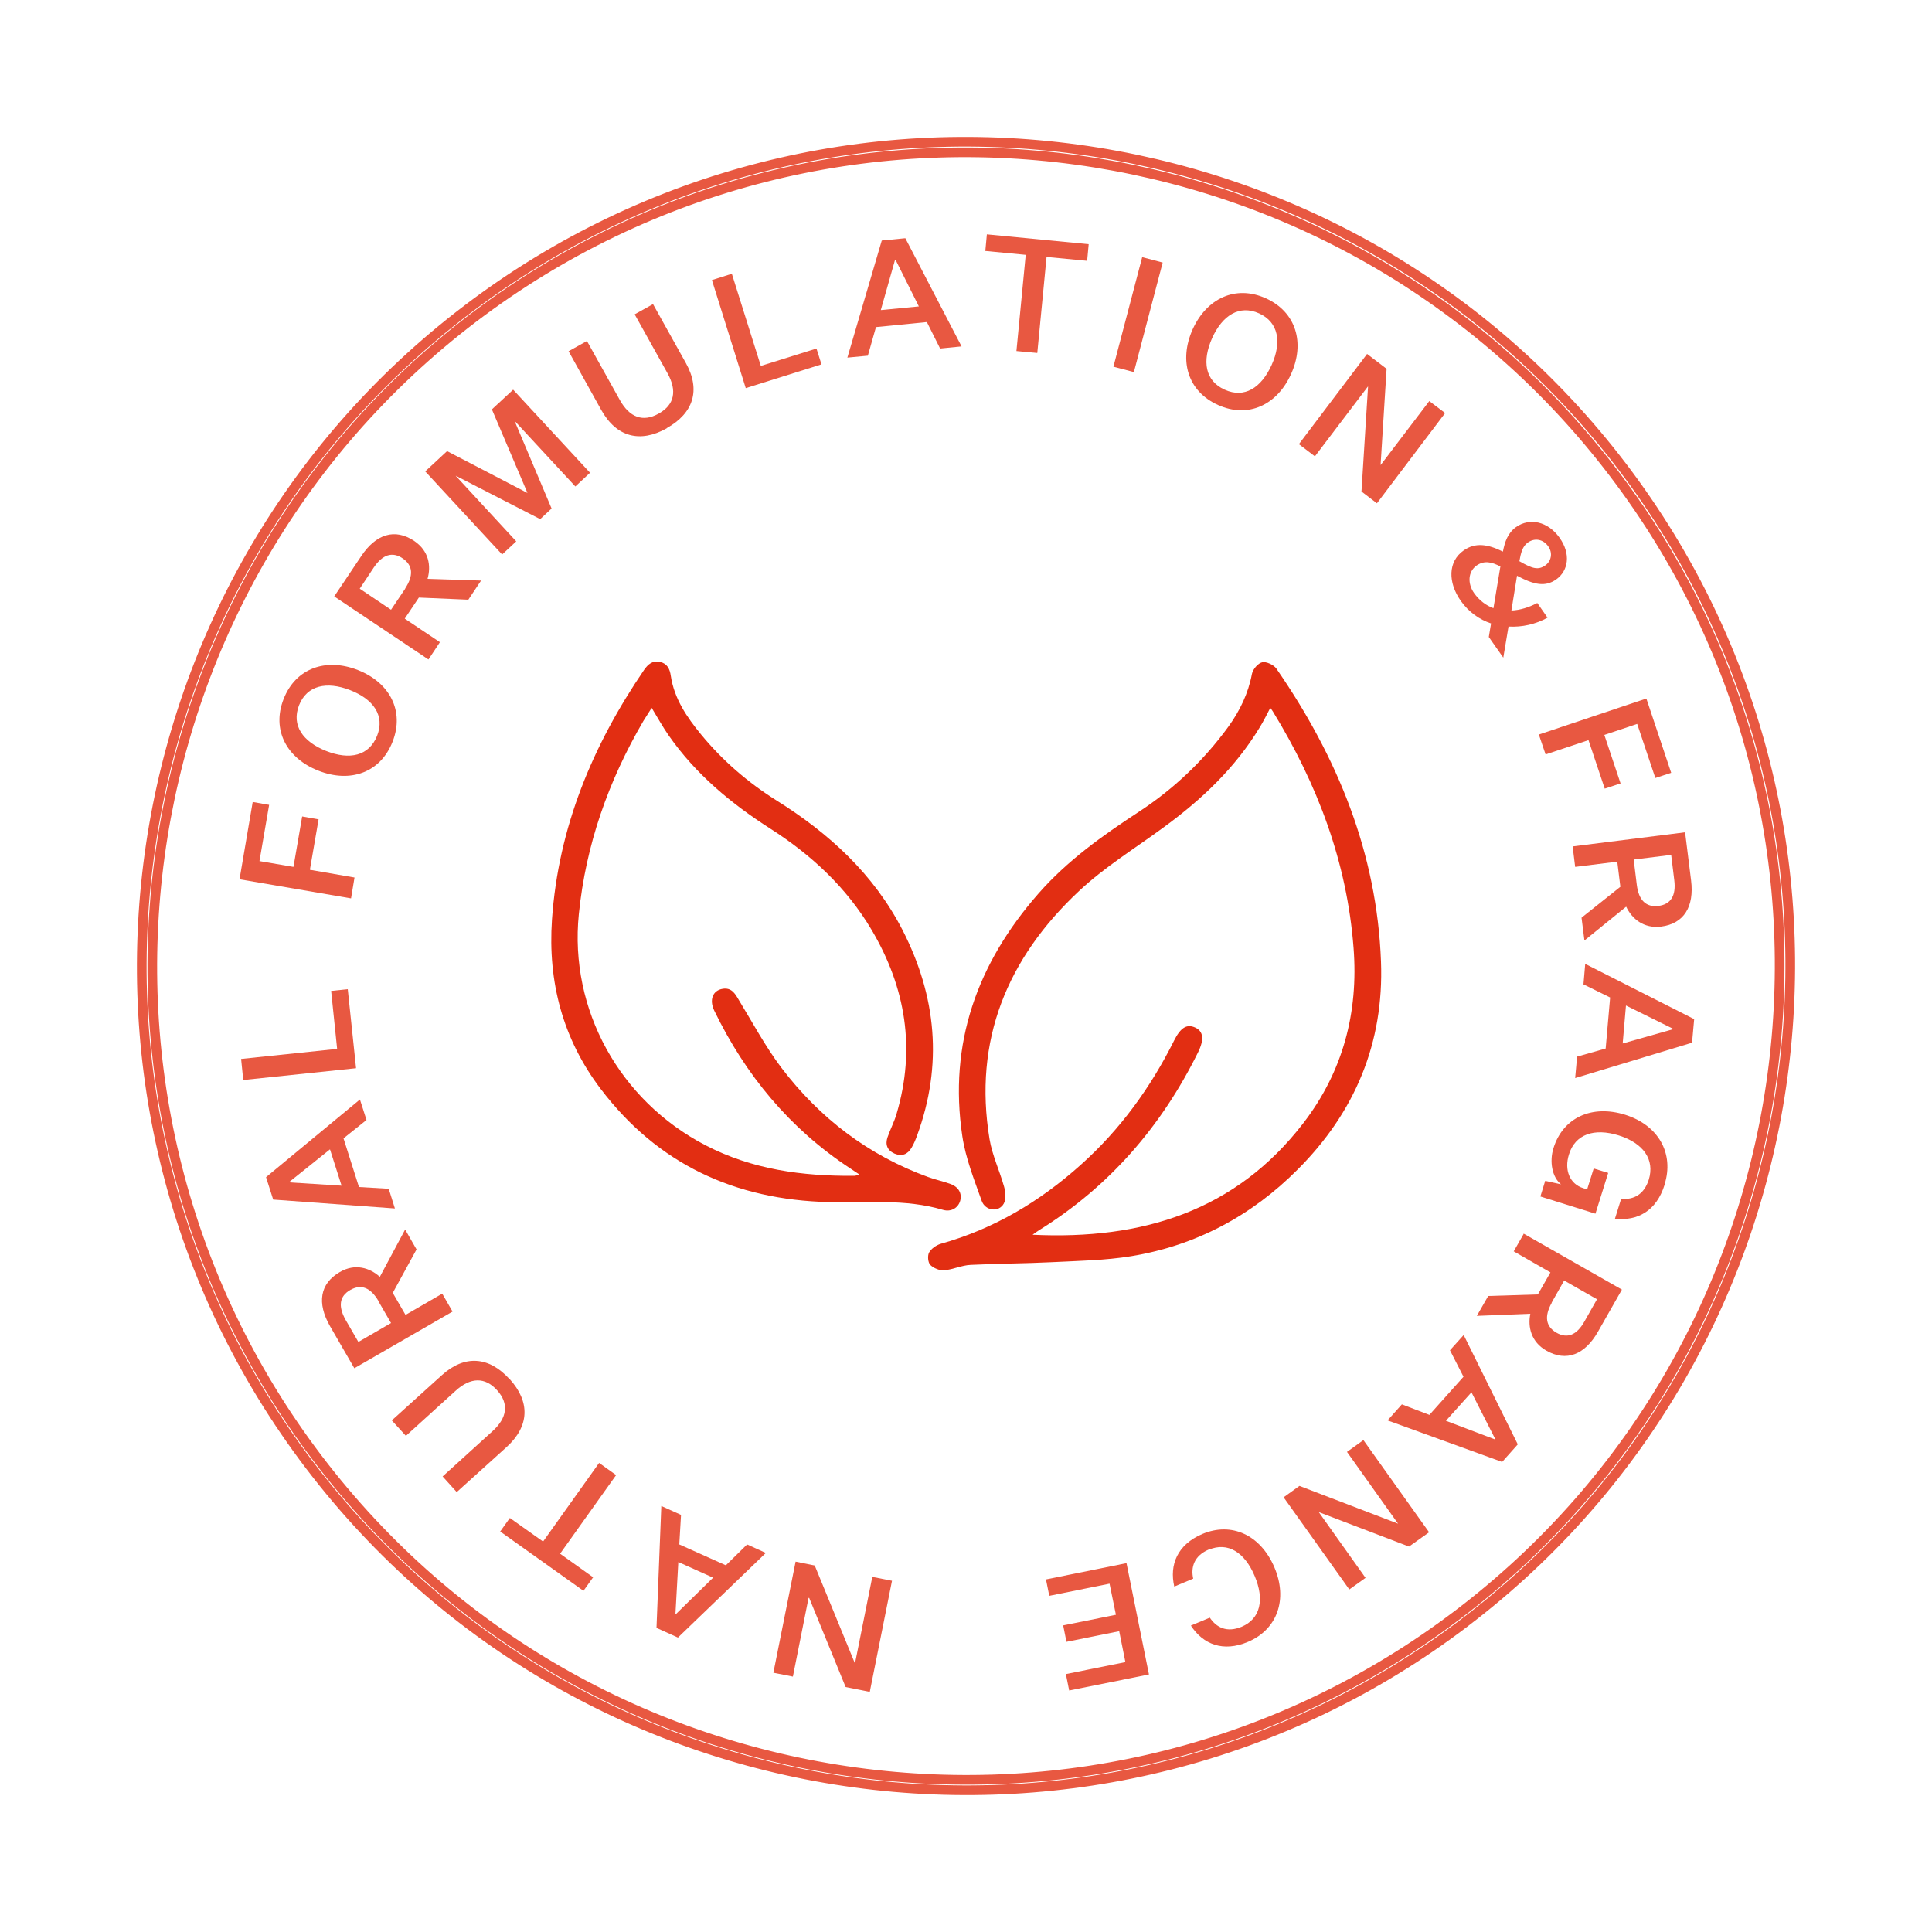
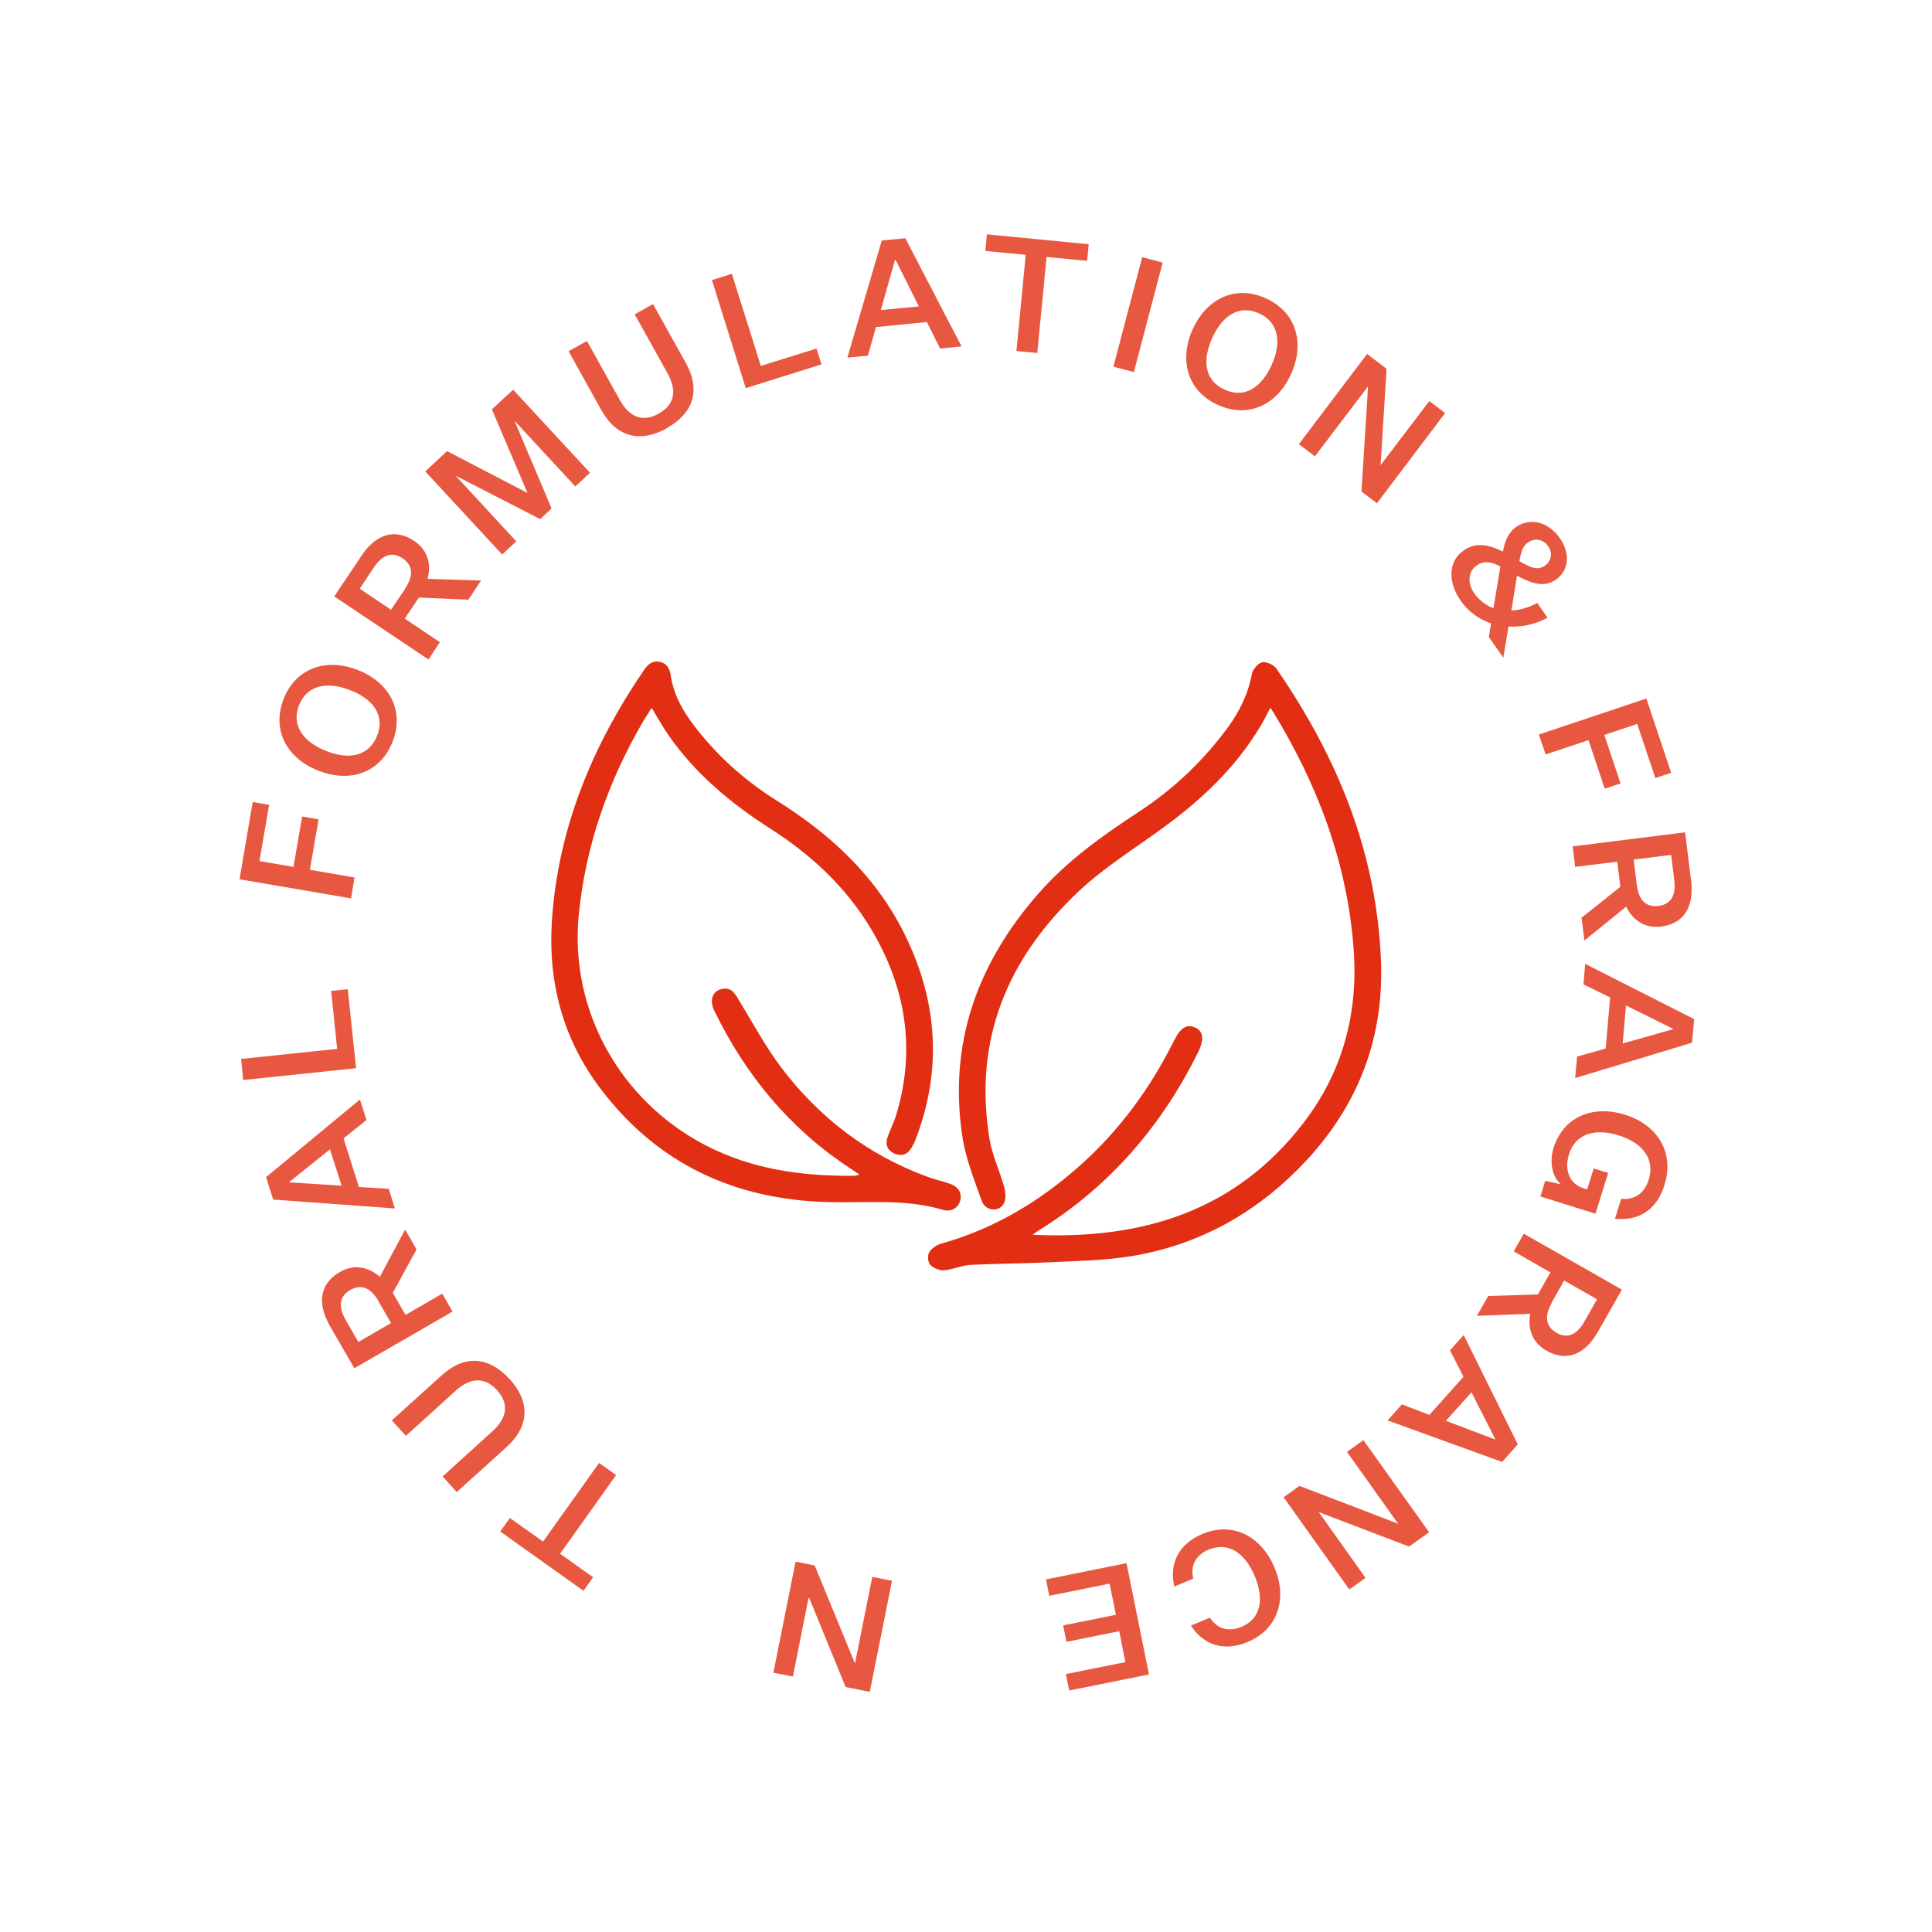
<svg xmlns="http://www.w3.org/2000/svg" viewBox="0 0 100 100">
  <defs>
    <style>
      .cls-1 {
        fill: #e22e12;
        stroke-width: 0px;
      }

      .cls-2, .cls-3 {
        mix-blend-mode: multiply;
      }

      .cls-4 {
        opacity: .8;
      }

      .cls-3 {
        fill: none;
        stroke: #e22e12;
        stroke-miterlimit: 10;
        stroke-width: .5px;
      }

      .cls-5 {
        isolation: isolate;
      }
    </style>
  </defs>
  <g class="cls-5">
    <g data-name="Layer 1" id="Layer_1">
      <g>
        <g id="gB8egN.tif">
          <g>
            <path d="M53.45,63.91c5.67.27,10.51-1.22,14.02-5.79,2.04-2.66,2.85-5.71,2.59-9.06-.34-4.44-1.87-8.47-4.18-12.24-.03-.05-.07-.1-.13-.18-.19.36-.36.71-.56,1.03-1.27,2.09-3.01,3.73-4.97,5.16-1.47,1.08-3.05,2.05-4.37,3.29-3.71,3.47-5.48,7.72-4.63,12.85.14.83.52,1.63.75,2.45.08.27.11.64-.01.87-.25.47-.96.4-1.15-.14-.39-1.1-.83-2.2-1-3.34-.72-4.8.77-8.95,3.94-12.56,1.49-1.7,3.3-2.99,5.18-4.22,1.82-1.19,3.38-2.67,4.66-4.43.59-.82,1.02-1.71,1.21-2.72.05-.24.31-.55.53-.6.21-.05.59.13.73.32,3.16,4.57,5.21,9.55,5.42,15.17.16,4.21-1.35,7.8-4.31,10.76-2.39,2.4-5.27,3.94-8.62,4.49-1.35.22-2.73.24-4.1.31-1.4.07-2.81.07-4.21.14-.46.02-.91.24-1.37.28-.24.02-.55-.11-.72-.28-.12-.12-.15-.48-.06-.64.11-.2.37-.38.6-.45,2.75-.77,5.13-2.19,7.24-4.08,2.04-1.82,3.62-4,4.84-6.44.33-.66.65-.87,1.08-.68.44.19.49.62.16,1.29-1.89,3.82-4.58,6.94-8.22,9.2-.08.05-.15.1-.32.22Z" class="cls-1" />
            <path d="M44.48,60.79c-.21-.14-.35-.23-.48-.32-3.12-2.05-5.41-4.82-7.03-8.16-.27-.56-.08-1.05.44-1.13.44-.07.63.23.82.56.72,1.18,1.38,2.42,2.21,3.52,1.98,2.61,4.5,4.53,7.59,5.66.38.14.78.22,1.16.36.44.16.61.5.51.87-.1.36-.46.6-.9.47-1.94-.58-3.94-.35-5.91-.4-4.86-.12-8.85-1.97-11.8-5.86-1.96-2.58-2.74-5.54-2.52-8.76.33-4.77,2.1-9.02,4.77-12.93.2-.29.45-.5.82-.41.37.08.51.36.56.72.18,1.19.83,2.14,1.57,3.04,1.11,1.35,2.42,2.48,3.9,3.41,2.72,1.7,5.03,3.81,6.52,6.7,1.76,3.43,2.1,6.98.76,10.64-.08.22-.17.44-.29.64-.2.34-.5.46-.88.3-.38-.17-.49-.47-.36-.85.14-.41.35-.8.47-1.22.99-3.36.47-6.52-1.29-9.5-1.3-2.2-3.12-3.89-5.25-5.25-2.03-1.3-3.86-2.82-5.25-4.81-.31-.44-.57-.92-.89-1.44-.15.25-.3.46-.43.68-1.81,3.1-2.98,6.41-3.34,10-.5,4.93,2.11,9.64,6.54,11.95,2.44,1.27,5.03,1.61,7.71,1.59.06,0,.11-.02.27-.06Z" class="cls-1" />
          </g>
        </g>
        <g class="cls-4" data-name="Organic Cafe" id="Organic_Cafe">
-           <path d="M75.82,83.98c-18.74,14.24-45.56,10.58-59.8-8.15C1.78,57.09,5.44,30.26,24.18,16.02c18.74-14.24,45.56-10.58,59.8,8.15,14.24,18.74,10.58,45.56-8.15,59.8ZM24.5,16.45C6.01,30.51,2.4,57,16.45,75.5c14.06,18.5,40.54,22.11,59.04,8.05,18.5-14.06,22.11-40.54,8.05-59.04C69.49,6.01,43,2.4,24.5,16.45Z" class="cls-3" />
          <g class="cls-2">
            <path d="M41.87,82.71h-.02s-.81,4.07-.81,4.07l-1.01-.2,1.15-5.75.99.2,2.07,5.04h.02s.89-4.45.89-4.45l1.02.2-1.15,5.75-1.25-.25-1.89-4.62Z" class="cls-1" />
-             <path d="M35.16,79.94l2.41,1.08,1.1-1.08.97.44-4.55,4.38-1.11-.5.25-6.31,1.02.46-.09,1.53ZM36.91,81.66l-1.8-.81-.15,2.7h.02s1.93-1.89,1.93-1.89Z" class="cls-1" />
            <path d="M28.99,80.42l1.71,1.22-.5.7-4.31-3.07.5-.7,1.72,1.22,2.9-4.07.88.63-2.9,4.07Z" class="cls-1" />
            <path d="M26.38,71.38c1.06,1.17,1.04,2.43-.16,3.52l-2.58,2.33-.73-.81,2.58-2.34c.76-.69.87-1.42.24-2.12-.63-.7-1.38-.67-2.14.02l-2.58,2.34-.73-.8,2.59-2.34c1.18-1.07,2.44-.97,3.5.2Z" class="cls-1" />
            <path d="M23.42,67.89l-5.08,2.93-1.26-2.18c-.68-1.19-.53-2.2.51-2.8.79-.46,1.55-.22,2.07.25l1.31-2.45.59,1.03-1.23,2.25.66,1.14,1.9-1.1.53.92ZM19.59,67.34c-.41-.7-.9-.89-1.46-.57s-.64.84-.24,1.55l.66,1.14,1.69-.98-.66-1.14Z" class="cls-1" />
            <path d="M17.78,58.92l.8,2.52,1.54.09.32,1.02-6.3-.46-.37-1.16,4.86-4.02.34,1.06-1.2.96ZM17.68,61.37l-.6-1.88-2.11,1.69v.02s2.71.17,2.71.17Z" class="cls-1" />
            <path d="M12.59,55.9l-.11-1.09,4.97-.52-.31-3,.86-.09.43,4.09-5.83.61Z" class="cls-1" />
            <path d="M12.4,45.5l.68-3.99.85.15-.5,2.91,1.76.3.45-2.61.85.15-.45,2.61,2.31.4-.18,1.08-5.78-.99Z" class="cls-1" />
            <path d="M20.32,38.39c-.63,1.61-2.2,2.15-3.84,1.5-1.64-.64-2.43-2.11-1.8-3.71.63-1.61,2.21-2.14,3.84-1.5,1.64.64,2.43,2.11,1.8,3.71ZM15.48,36.5c-.41,1.05.2,1.89,1.4,2.37,1.22.48,2.22.26,2.64-.79.41-1.04-.19-1.89-1.4-2.36-1.21-.47-2.23-.25-2.64.78Z" class="cls-1" />
            <path d="M22.17,34.13l-4.87-3.26,1.4-2.09c.76-1.14,1.74-1.45,2.74-.78.76.51.88,1.29.69,1.96l2.77.09-.66.99-2.56-.11-.73,1.09,1.82,1.22-.59.89ZM20.97,30.46c.45-.68.4-1.2-.13-1.56-.53-.36-1.04-.2-1.49.47l-.73,1.1,1.62,1.09.74-1.1Z" class="cls-1" />
            <path d="M27.96,26.87l-4.36-2.24h-.01s3.13,3.39,3.13,3.39l-.73.68-3.98-4.3,1.13-1.05,4.15,2.16h.01s-1.84-4.32-1.84-4.32l1.1-1.02,3.98,4.3-.76.71-3.13-3.38h-.01s1.91,4.52,1.91,4.52l-.58.54Z" class="cls-1" />
            <path d="M34.51,22.17c-1.38.77-2.6.46-3.39-.95l-1.69-3.04.95-.53,1.7,3.05c.5.9,1.19,1.17,2.01.71.83-.46.96-1.19.46-2.09l-1.7-3.05.95-.53,1.7,3.05c.78,1.4.39,2.6-.99,3.37Z" class="cls-1" />
            <path d="M36.84,14.5l1.04-.33,1.5,4.77,2.88-.9.26.82-3.92,1.23-1.75-5.59Z" class="cls-1" />
            <path d="M47.97,16.67l-2.63.26-.42,1.48-1.06.1,1.78-6.06,1.22-.12,2.91,5.6-1.11.11-.69-1.38ZM45.59,16.05l1.97-.19-1.21-2.42h-.02s-.74,2.61-.74,2.61Z" class="cls-1" />
            <path d="M53.09,13.19l-2.09-.2.08-.86,5.27.51-.08.86-2.1-.2-.48,4.97-1.08-.1.48-4.97Z" class="cls-1" />
            <path d="M59.12,13.31l1.06.28-1.49,5.67-1.06-.28,1.49-5.67Z" class="cls-1" />
            <path d="M63.04,20.96c-1.57-.71-2.03-2.3-1.31-3.91.72-1.6,2.22-2.32,3.79-1.61,1.57.71,2.03,2.31,1.31,3.91-.72,1.61-2.22,2.32-3.79,1.61ZM65.17,16.22c-1.02-.46-1.9.1-2.43,1.28-.53,1.19-.37,2.21.65,2.67,1.02.46,1.89-.09,2.43-1.28.53-1.18.36-2.21-.65-2.67Z" class="cls-1" />
            <path d="M71.46,24.06h.01s2.51-3.3,2.51-3.3l.82.62-3.53,4.67-.8-.61.34-5.43h-.01s-2.74,3.61-2.74,3.61l-.83-.63,3.53-4.67,1.01.77-.31,4.97Z" class="cls-1" />
            <path d="M77.18,32.27c-.6-.2-1.15-.58-1.57-1.17-.67-.95-.67-2.04.15-2.61.61-.43,1.26-.32,2.03.06.1-.51.25-.96.68-1.27.71-.5,1.65-.29,2.25.55s.46,1.71-.17,2.16c-.57.4-1.15.28-2.03-.19l-.29,1.8c.45-.02.9-.16,1.34-.39l.53.76c-.61.34-1.32.5-2.02.46l-.27,1.61-.75-1.07.12-.72ZM76.3,30.7c.27.38.62.64,1,.78l.36-2.16c-.46-.24-.84-.32-1.23-.05-.45.32-.48.93-.13,1.43ZM78.65,29.05c.67.39.97.47,1.34.21.28-.2.41-.62.14-.99-.25-.35-.68-.45-1.05-.19-.28.2-.36.54-.44.98Z" class="cls-1" />
            <path d="M85.22,36.17l1.28,3.83-.82.27-.94-2.8-1.7.57.84,2.51-.82.27-.84-2.51-2.22.74-.35-1.03,5.55-1.86Z" class="cls-1" />
            <path d="M81.4,43.81l5.82-.73.31,2.49c.17,1.36-.37,2.24-1.55,2.39-.9.11-1.51-.4-1.81-1.03l-2.16,1.75-.15-1.18,2.01-1.6-.16-1.3-2.18.27-.13-1.06ZM84.72,45.8c.1.81.49,1.17,1.12,1.09.64-.08.92-.53.82-1.33l-.16-1.31-1.94.24.16,1.31Z" class="cls-1" />
            <path d="M83.11,54.26l.23-2.63-1.38-.68.09-1.06,5.64,2.86-.11,1.22-6.05,1.83.1-1.11,1.48-.42ZM84.16,52.04l-.17,1.97,2.61-.74v-.02s-2.43-1.2-2.43-1.2Z" class="cls-1" />
            <path d="M86.16,61.32c-.42,1.35-1.39,1.89-2.57,1.76l.32-1.03c.67.06,1.19-.24,1.43-.99.32-1.04-.28-1.89-1.55-2.29-1.28-.4-2.26-.06-2.58.98-.26.82.05,1.54.74,1.75l.2.06.34-1.08.75.23-.66,2.11-2.85-.89.25-.81.82.18c-.47-.37-.61-1.19-.39-1.88.49-1.57,1.98-2.26,3.71-1.72,1.72.54,2.54,2,2.04,3.6Z" class="cls-1" />
            <path d="M78.86,63.85l5.09,2.9-1.24,2.18c-.68,1.19-1.63,1.57-2.67.98-.79-.45-.97-1.23-.83-1.91l-2.77.11.59-1.03,2.57-.08.65-1.14-1.9-1.09.53-.93ZM80.32,67.43c-.4.71-.31,1.23.24,1.55.56.32,1.05.13,1.45-.58l.65-1.15-1.7-.97-.65,1.15Z" class="cls-1" />
            <path d="M73.99,73.23l1.76-1.97-.7-1.37.71-.79,2.8,5.66-.81.91-5.93-2.15.74-.83,1.44.55ZM76.16,72.07l-1.32,1.47,2.53.96.02-.02-1.23-2.42Z" class="cls-1" />
            <path d="M68.28,78.28h-.01s2.41,3.39,2.41,3.39l-.84.6-3.4-4.77.82-.59,5.09,1.95h.01s-2.64-3.71-2.64-3.71l.85-.61,3.4,4.77-1.04.74-4.66-1.78Z" class="cls-1" />
            <path d="M62.57,80.2c-.77.33-.94.92-.81,1.51l-.98.41c-.26-1.13.16-2.17,1.45-2.72,1.51-.64,3.01.04,3.73,1.72.71,1.66.15,3.22-1.36,3.86-1.29.55-2.33.13-2.96-.84l.98-.41c.34.51.88.79,1.65.47.97-.41,1.19-1.41.67-2.63-.52-1.23-1.39-1.77-2.37-1.36Z" class="cls-1" />
            <path d="M58.31,80.92l1.16,5.75-4.13.83-.17-.85,3.08-.62-.32-1.6-2.73.55-.17-.85,2.73-.55-.33-1.61-3.12.63-.17-.85,4.16-.84Z" class="cls-1" />
          </g>
        </g>
      </g>
    </g>
  </g>
</svg>